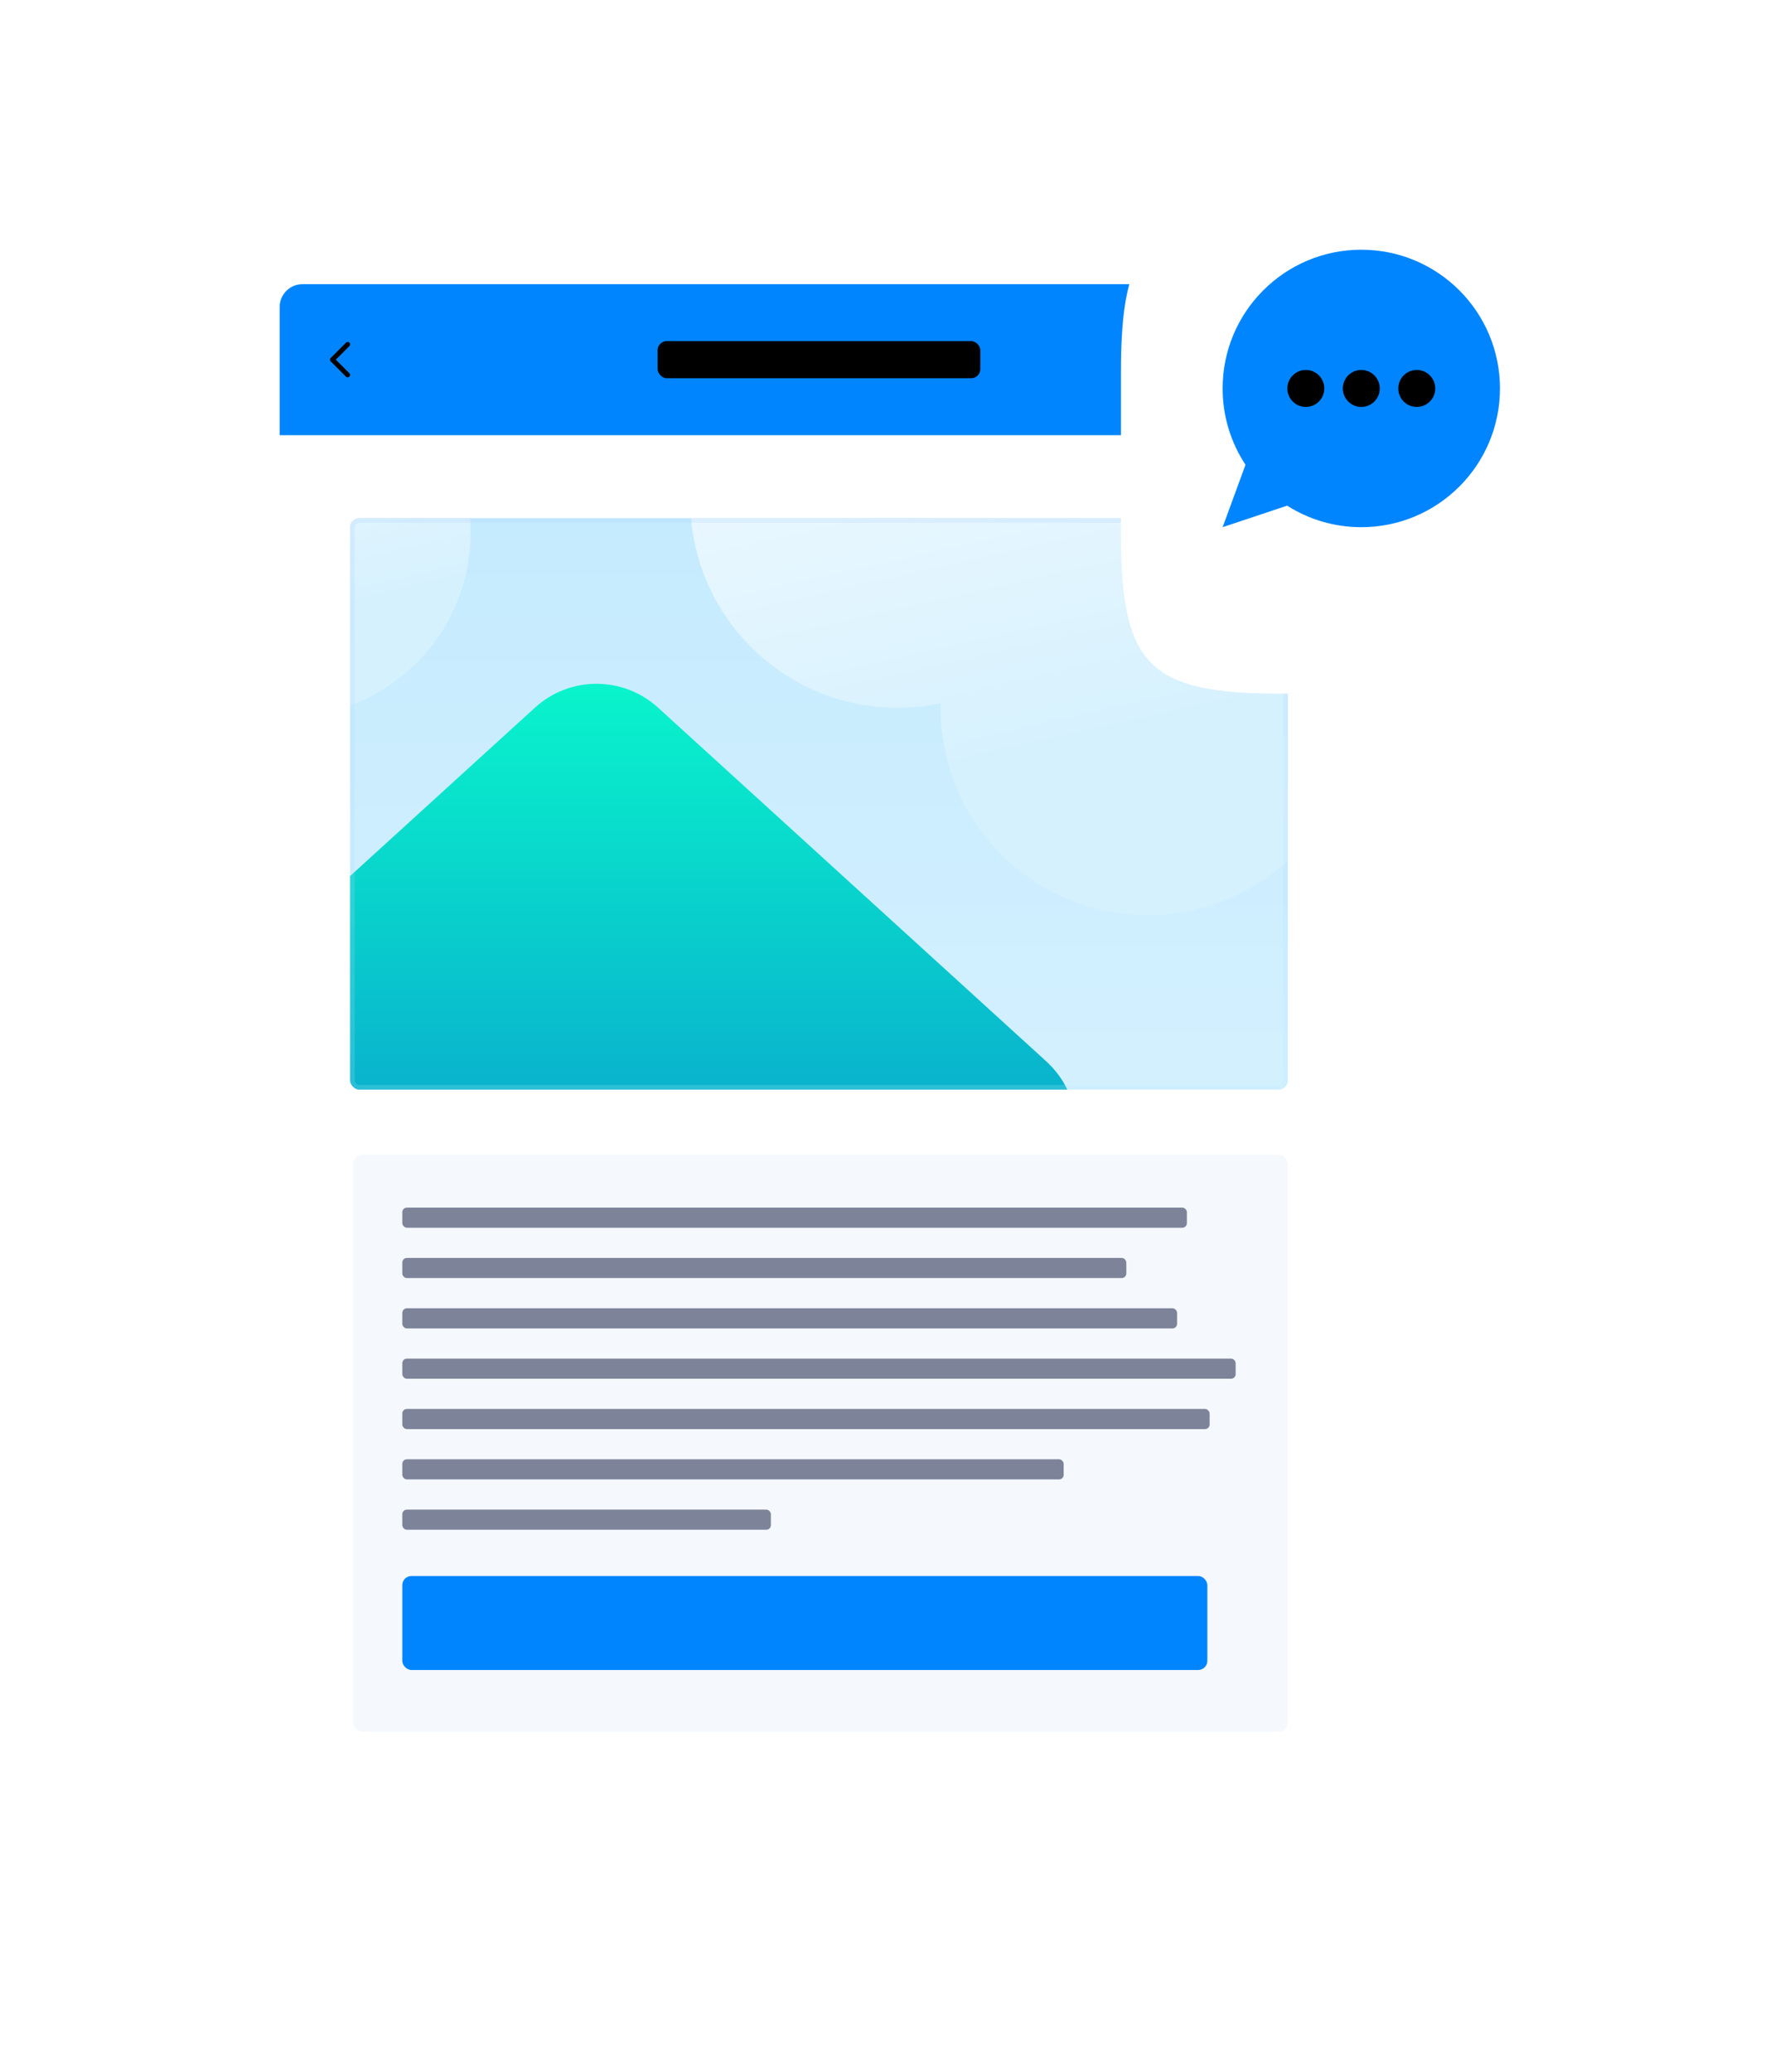
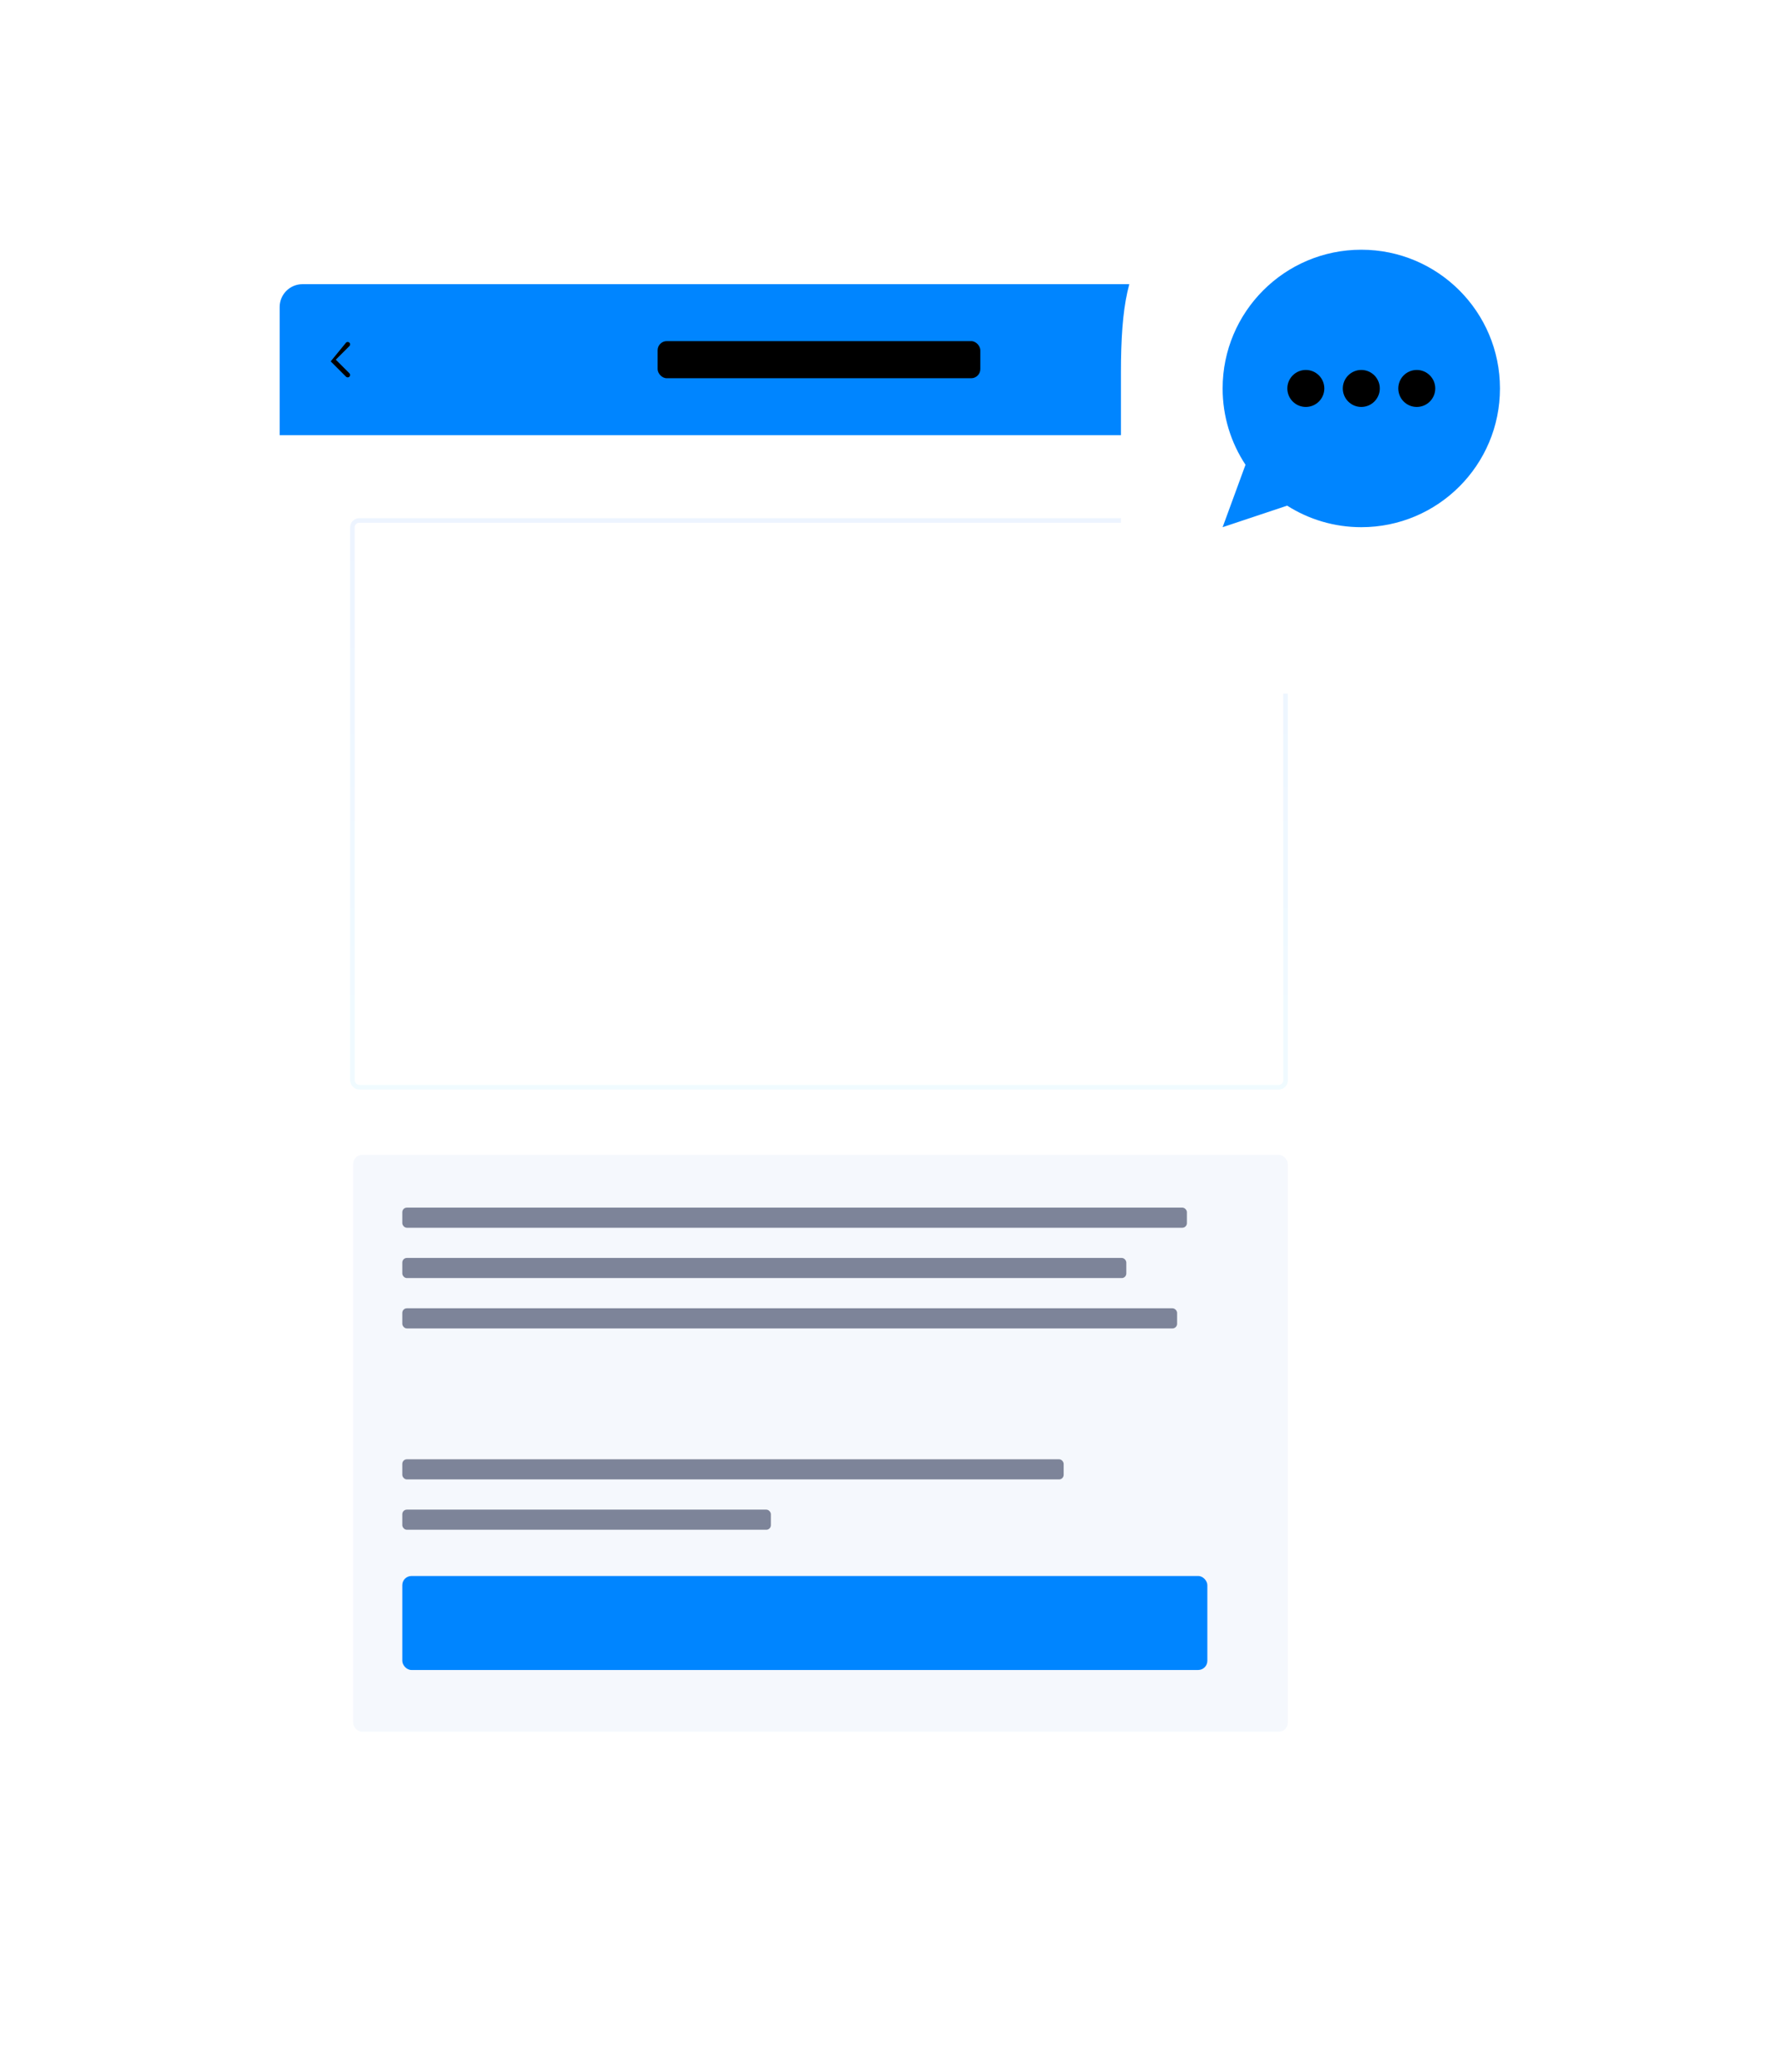
<svg xmlns="http://www.w3.org/2000/svg" width="192" height="224" viewBox="0 0 192 224" fill="none">
  <g filter="url(#filter0_d)">
-     <rect x="30.25" y="30.725" width="116.674" height="163.276" rx="2.472" fill="white" />
-   </g>
+     </g>
  <path d="M30.25 33.197C30.25 31.832 31.357 30.725 32.722 30.725H144.452C145.817 30.725 146.924 31.832 146.924 33.197V47.052H30.25V33.197Z" fill="#0085FF" />
  <g clip-path="url(#clip0)">
    <rect x="37.873" y="56.028" width="101.429" height="61.778" rx="0.989" fill="url(#paint0_linear)" />
    <circle cx="30.948" cy="57.556" r="19.958" fill="url(#paint1_linear)" />
    <path d="M57.864 76.511C61.638 73.074 67.408 73.074 71.182 76.511L113.129 114.713C119.809 120.797 115.505 131.914 106.47 131.914H22.576C13.541 131.914 9.238 120.797 15.917 114.713L57.864 76.511Z" fill="url(#paint2_linear)" />
-     <path d="M119.5 54.104C119.5 66.484 109.464 76.52 97.084 76.52C84.704 76.52 74.668 66.484 74.668 54.104C74.668 41.724 84.704 31.688 97.084 31.688C109.464 31.688 119.5 41.724 119.5 54.104Z" fill="url(#paint3_linear)" />
    <path d="M146.569 76.52C146.569 88.9 136.533 98.936 124.153 98.936C111.773 98.936 101.737 88.9 101.737 76.52C101.737 64.14 111.773 54.104 124.153 54.104C136.533 54.104 146.569 64.14 146.569 76.52Z" fill="url(#paint4_linear)" />
  </g>
  <rect x="38.12" y="56.275" width="100.935" height="61.283" rx="0.742" stroke="url(#paint5_linear)" stroke-opacity="0.2" stroke-width="0.494" />
  <rect x="71.134" y="36.882" width="34.907" height="4.013" rx="0.989" fill="black" />
  <rect x="38.197" y="124.866" width="101.105" height="62.376" rx="0.989" fill="#F5F8FD" />
  <rect x="43.516" y="130.567" width="84.869" height="2.177" rx="0.494" fill="#7D8499" />
  <rect x="43.516" y="136.009" width="78.316" height="2.177" rx="0.494" fill="#7D8499" />
  <rect x="43.516" y="141.452" width="83.806" height="2.177" rx="0.494" fill="#7D8499" />
-   <rect x="43.516" y="146.894" width="90.142" height="2.177" rx="0.494" fill="#7D8499" />
-   <rect x="43.516" y="152.337" width="87.329" height="2.177" rx="0.494" fill="#7D8499" />
  <rect x="43.516" y="157.779" width="71.54" height="2.177" rx="0.494" fill="#7D8499" />
  <rect x="43.516" y="163.222" width="39.868" height="2.177" rx="0.494" fill="#7D8499" />
  <rect x="43.516" y="170.398" width="87.081" height="10.162" rx="0.989" fill="#0085FF" />
-   <path fill-rule="evenodd" clip-rule="evenodd" d="M35.772 39.072C35.67 38.97 35.67 38.806 35.772 38.704L37.429 37.048C37.53 36.947 37.695 36.947 37.797 37.048C37.898 37.15 37.898 37.315 37.797 37.416L36.324 38.888L37.796 40.361C37.897 40.462 37.897 40.627 37.795 40.729C37.694 40.83 37.529 40.83 37.428 40.729L35.772 39.072Z" fill="black" />
+   <path fill-rule="evenodd" clip-rule="evenodd" d="M35.772 39.072L37.429 37.048C37.53 36.947 37.695 36.947 37.797 37.048C37.898 37.15 37.898 37.315 37.797 37.416L36.324 38.888L37.796 40.361C37.897 40.462 37.897 40.627 37.795 40.729C37.694 40.83 37.529 40.83 37.428 40.729L35.772 39.072Z" fill="black" />
  <g filter="url(#filter1_d)">
    <path d="M121.25 33.263C121.25 19.047 124.297 15.999 138.514 15.999H155.986C170.203 15.999 173.25 19.047 173.25 33.263V50.735C173.25 64.952 170.203 67.999 155.986 67.999H138.514C124.297 67.999 121.25 64.952 121.25 50.735V33.263Z" fill="white" />
  </g>
  <path d="M147.25 27C138.966 27 132.25 33.716 132.25 42C132.25 45.049 133.162 47.884 134.724 50.251L132.25 57L139.23 54.673C141.55 56.145 144.299 57 147.25 57C155.534 57 162.25 50.284 162.25 42C162.25 33.716 155.534 27 147.25 27Z" fill="#0085FF" />
  <circle cx="141.25" cy="42" r="2" fill="black" />
  <circle cx="147.25" cy="42" r="2" fill="black" />
  <circle cx="153.25" cy="42" r="2" fill="black" />
  <defs>
    <filter id="filter0_d" x="0.25" y="0.725" width="176.674" height="223.276" filterUnits="userSpaceOnUse" color-interpolation-filters="sRGB">
      <feFlood flood-opacity="0" result="BackgroundImageFix" />
      <feColorMatrix in="SourceAlpha" type="matrix" values="0 0 0 0 0 0 0 0 0 0 0 0 0 0 0 0 0 0 127 0" />
      <feMorphology radius="10" operator="dilate" in="SourceAlpha" result="effect1_dropShadow" />
      <feOffset />
      <feGaussianBlur stdDeviation="10" />
      <feColorMatrix type="matrix" values="0 0 0 0 0 0 0 0 0 0.123 0 0 0 0 0.767 0 0 0 0.05 0" />
      <feBlend mode="normal" in2="BackgroundImageFix" result="effect1_dropShadow" />
      <feBlend mode="normal" in="SourceGraphic" in2="effect1_dropShadow" result="shape" />
    </filter>
    <filter id="filter1_d" x="103.25" y="4.999" width="88" height="88" filterUnits="userSpaceOnUse" color-interpolation-filters="sRGB">
      <feFlood flood-opacity="0" result="BackgroundImageFix" />
      <feColorMatrix in="SourceAlpha" type="matrix" values="0 0 0 0 0 0 0 0 0 0 0 0 0 0 0 0 0 0 127 0" />
      <feOffset dy="7" />
      <feGaussianBlur stdDeviation="9" />
      <feColorMatrix type="matrix" values="0 0 0 0 0 0 0 0 0 0.122 0 0 0 0 0.765 0 0 0 0.05 0" />
      <feBlend mode="normal" in2="BackgroundImageFix" result="effect1_dropShadow" />
      <feBlend mode="normal" in="SourceGraphic" in2="effect1_dropShadow" result="shape" />
    </filter>
    <linearGradient id="paint0_linear" x1="88.587" y1="56.028" x2="88.587" y2="117.805" gradientUnits="userSpaceOnUse">
      <stop stop-color="#C5EBFE" />
      <stop offset="1" stop-color="#D3F0FF" />
    </linearGradient>
    <linearGradient id="paint1_linear" x1="21.823" y1="47.245" x2="26.826" y2="68.067" gradientUnits="userSpaceOnUse">
      <stop stop-color="#EBF8FF" />
      <stop offset="1" stop-color="#D6F1FE" />
    </linearGradient>
    <linearGradient id="paint2_linear" x1="64.523" y1="73.933" x2="64.523" y2="131.914" gradientUnits="userSpaceOnUse">
      <stop stop-color="#09F4CC" />
      <stop offset="1" stop-color="#099ECD" />
    </linearGradient>
    <linearGradient id="paint3_linear" x1="94.183" y1="47.941" x2="102.12" y2="83.262" gradientUnits="userSpaceOnUse">
      <stop stop-color="#EBF8FF" />
      <stop offset="1" stop-color="#D6F1FE" />
    </linearGradient>
    <linearGradient id="paint4_linear" x1="94.183" y1="47.941" x2="102.12" y2="83.262" gradientUnits="userSpaceOnUse">
      <stop stop-color="#EBF8FF" />
      <stop offset="1" stop-color="#D6F1FE" />
    </linearGradient>
    <linearGradient id="paint5_linear" x1="88.587" y1="56.028" x2="88.587" y2="117.805" gradientUnits="userSpaceOnUse">
      <stop stop-color="#A4C8FF" />
      <stop offset="1" stop-color="#B6E9FF" />
    </linearGradient>
    <clipPath id="clip0">
-       <rect x="37.873" y="56.028" width="101.429" height="61.778" rx="0.989" fill="white" />
-     </clipPath>
+       </clipPath>
  </defs>
</svg>